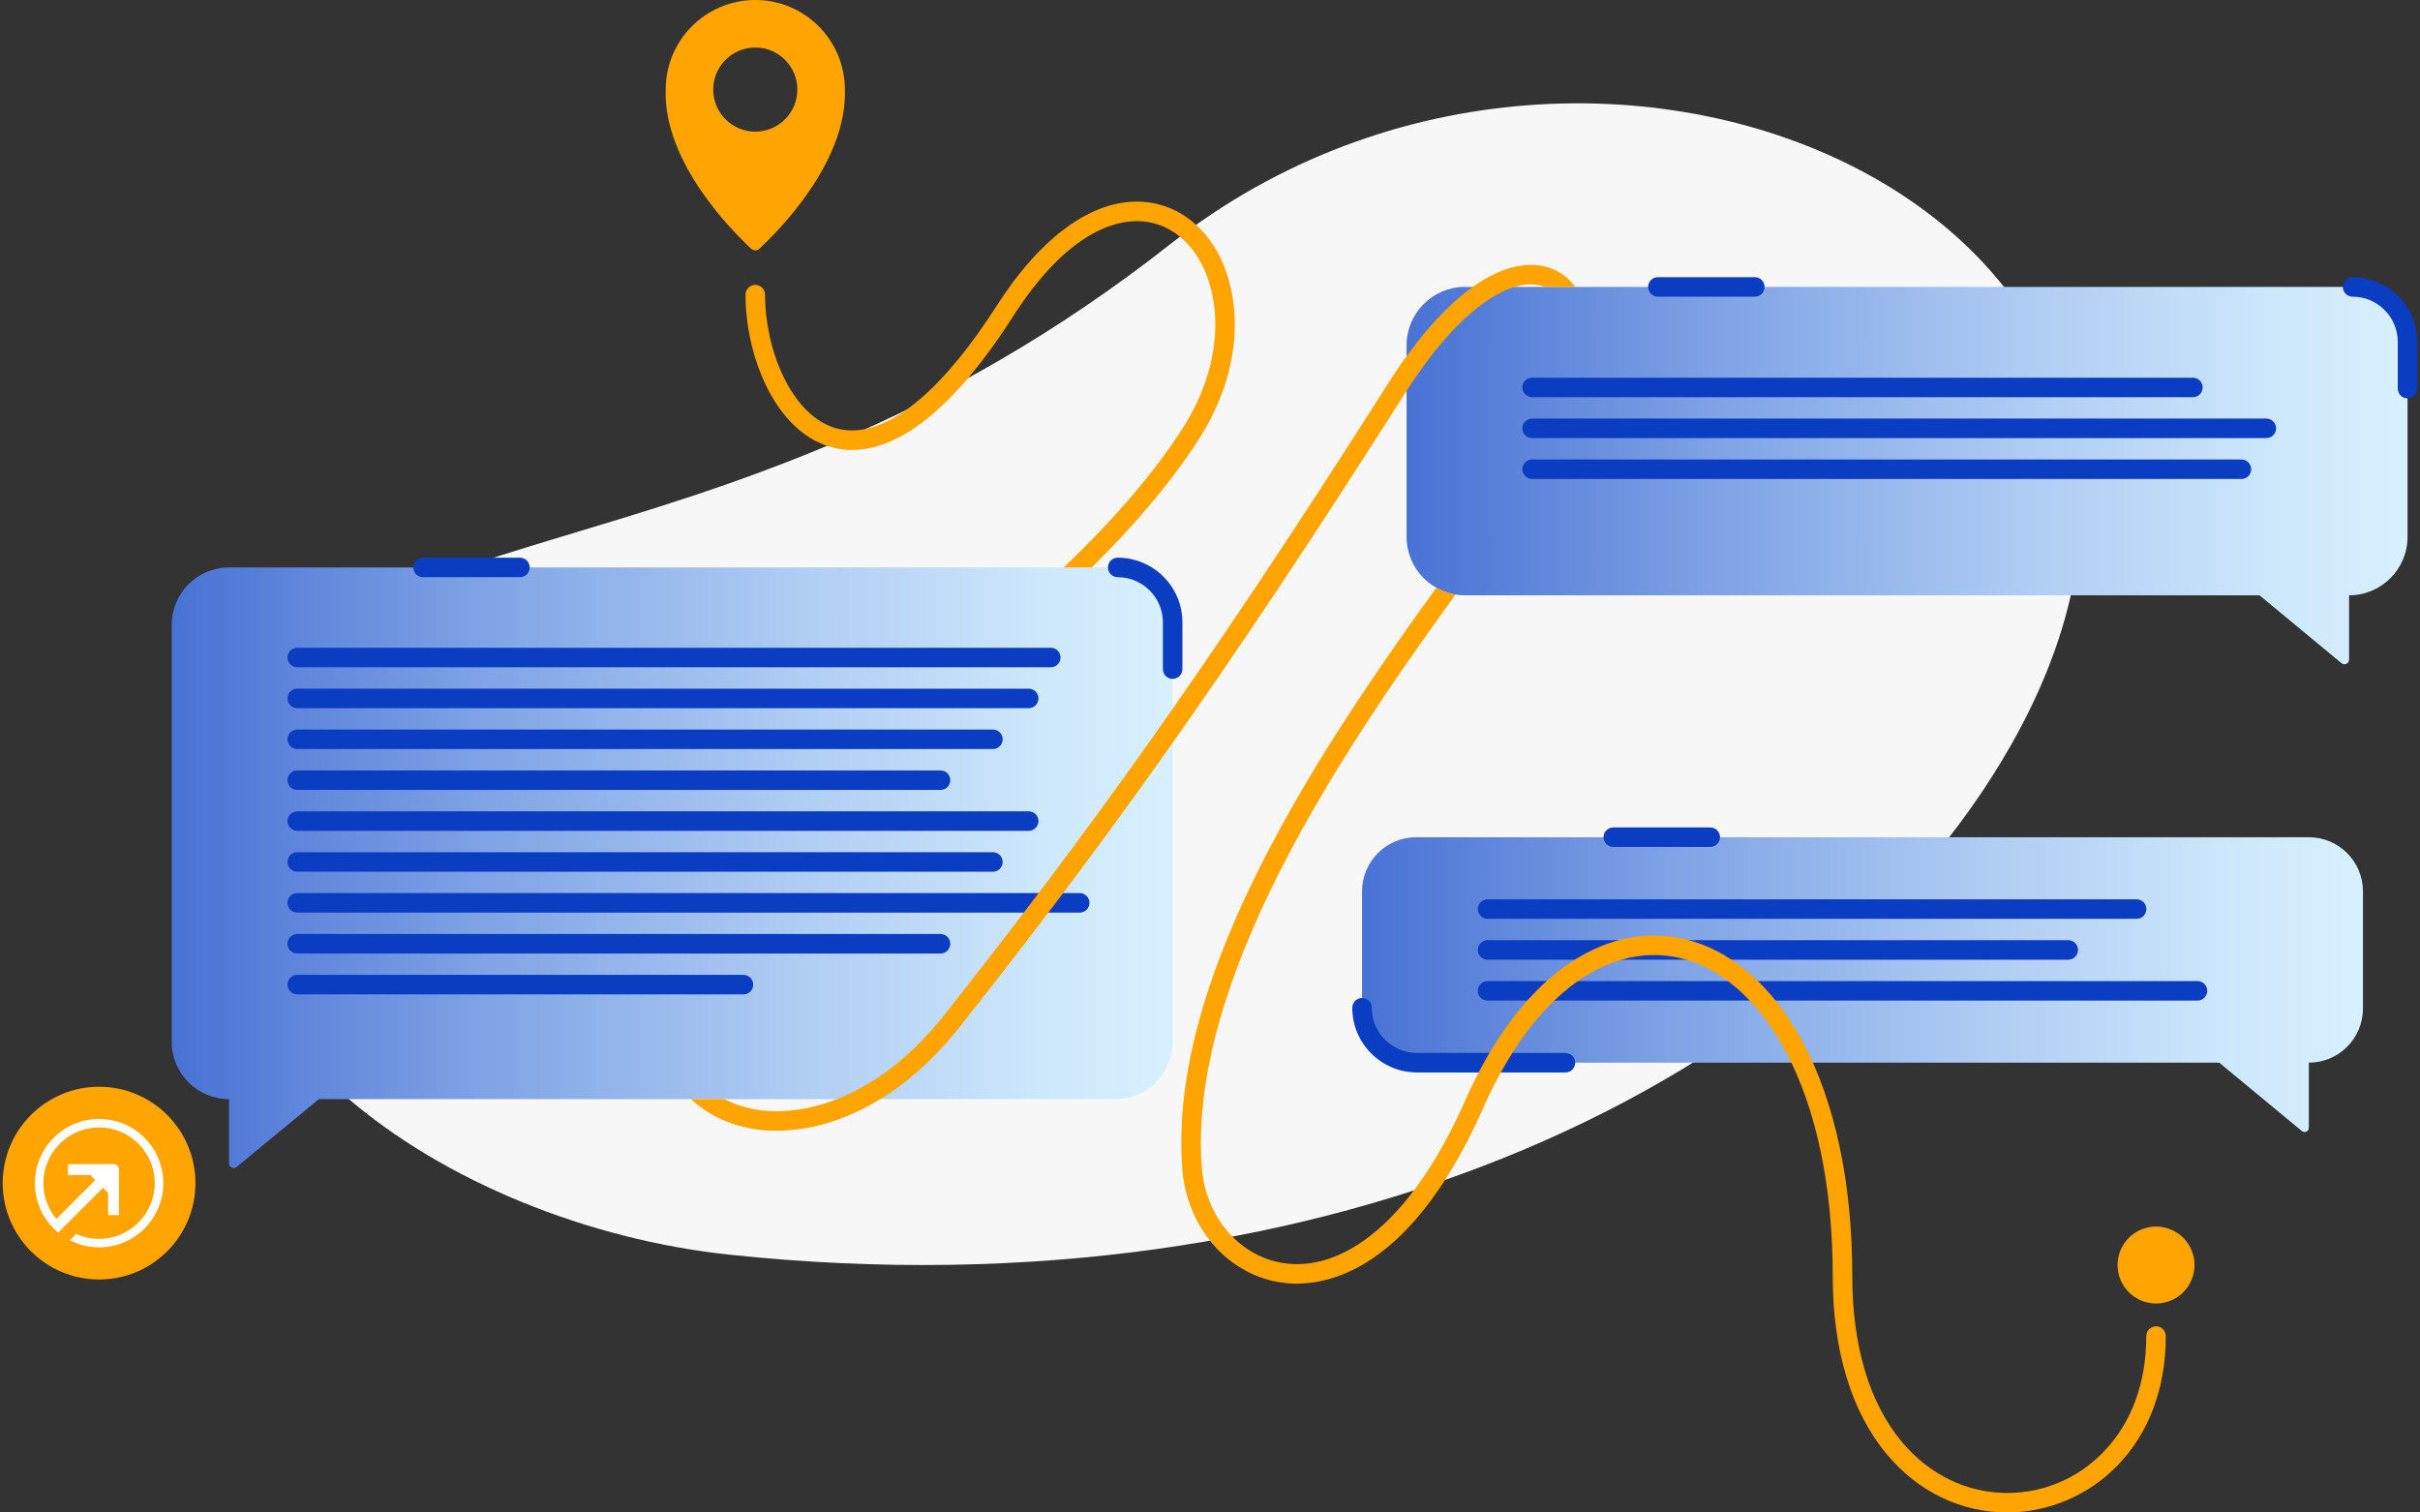
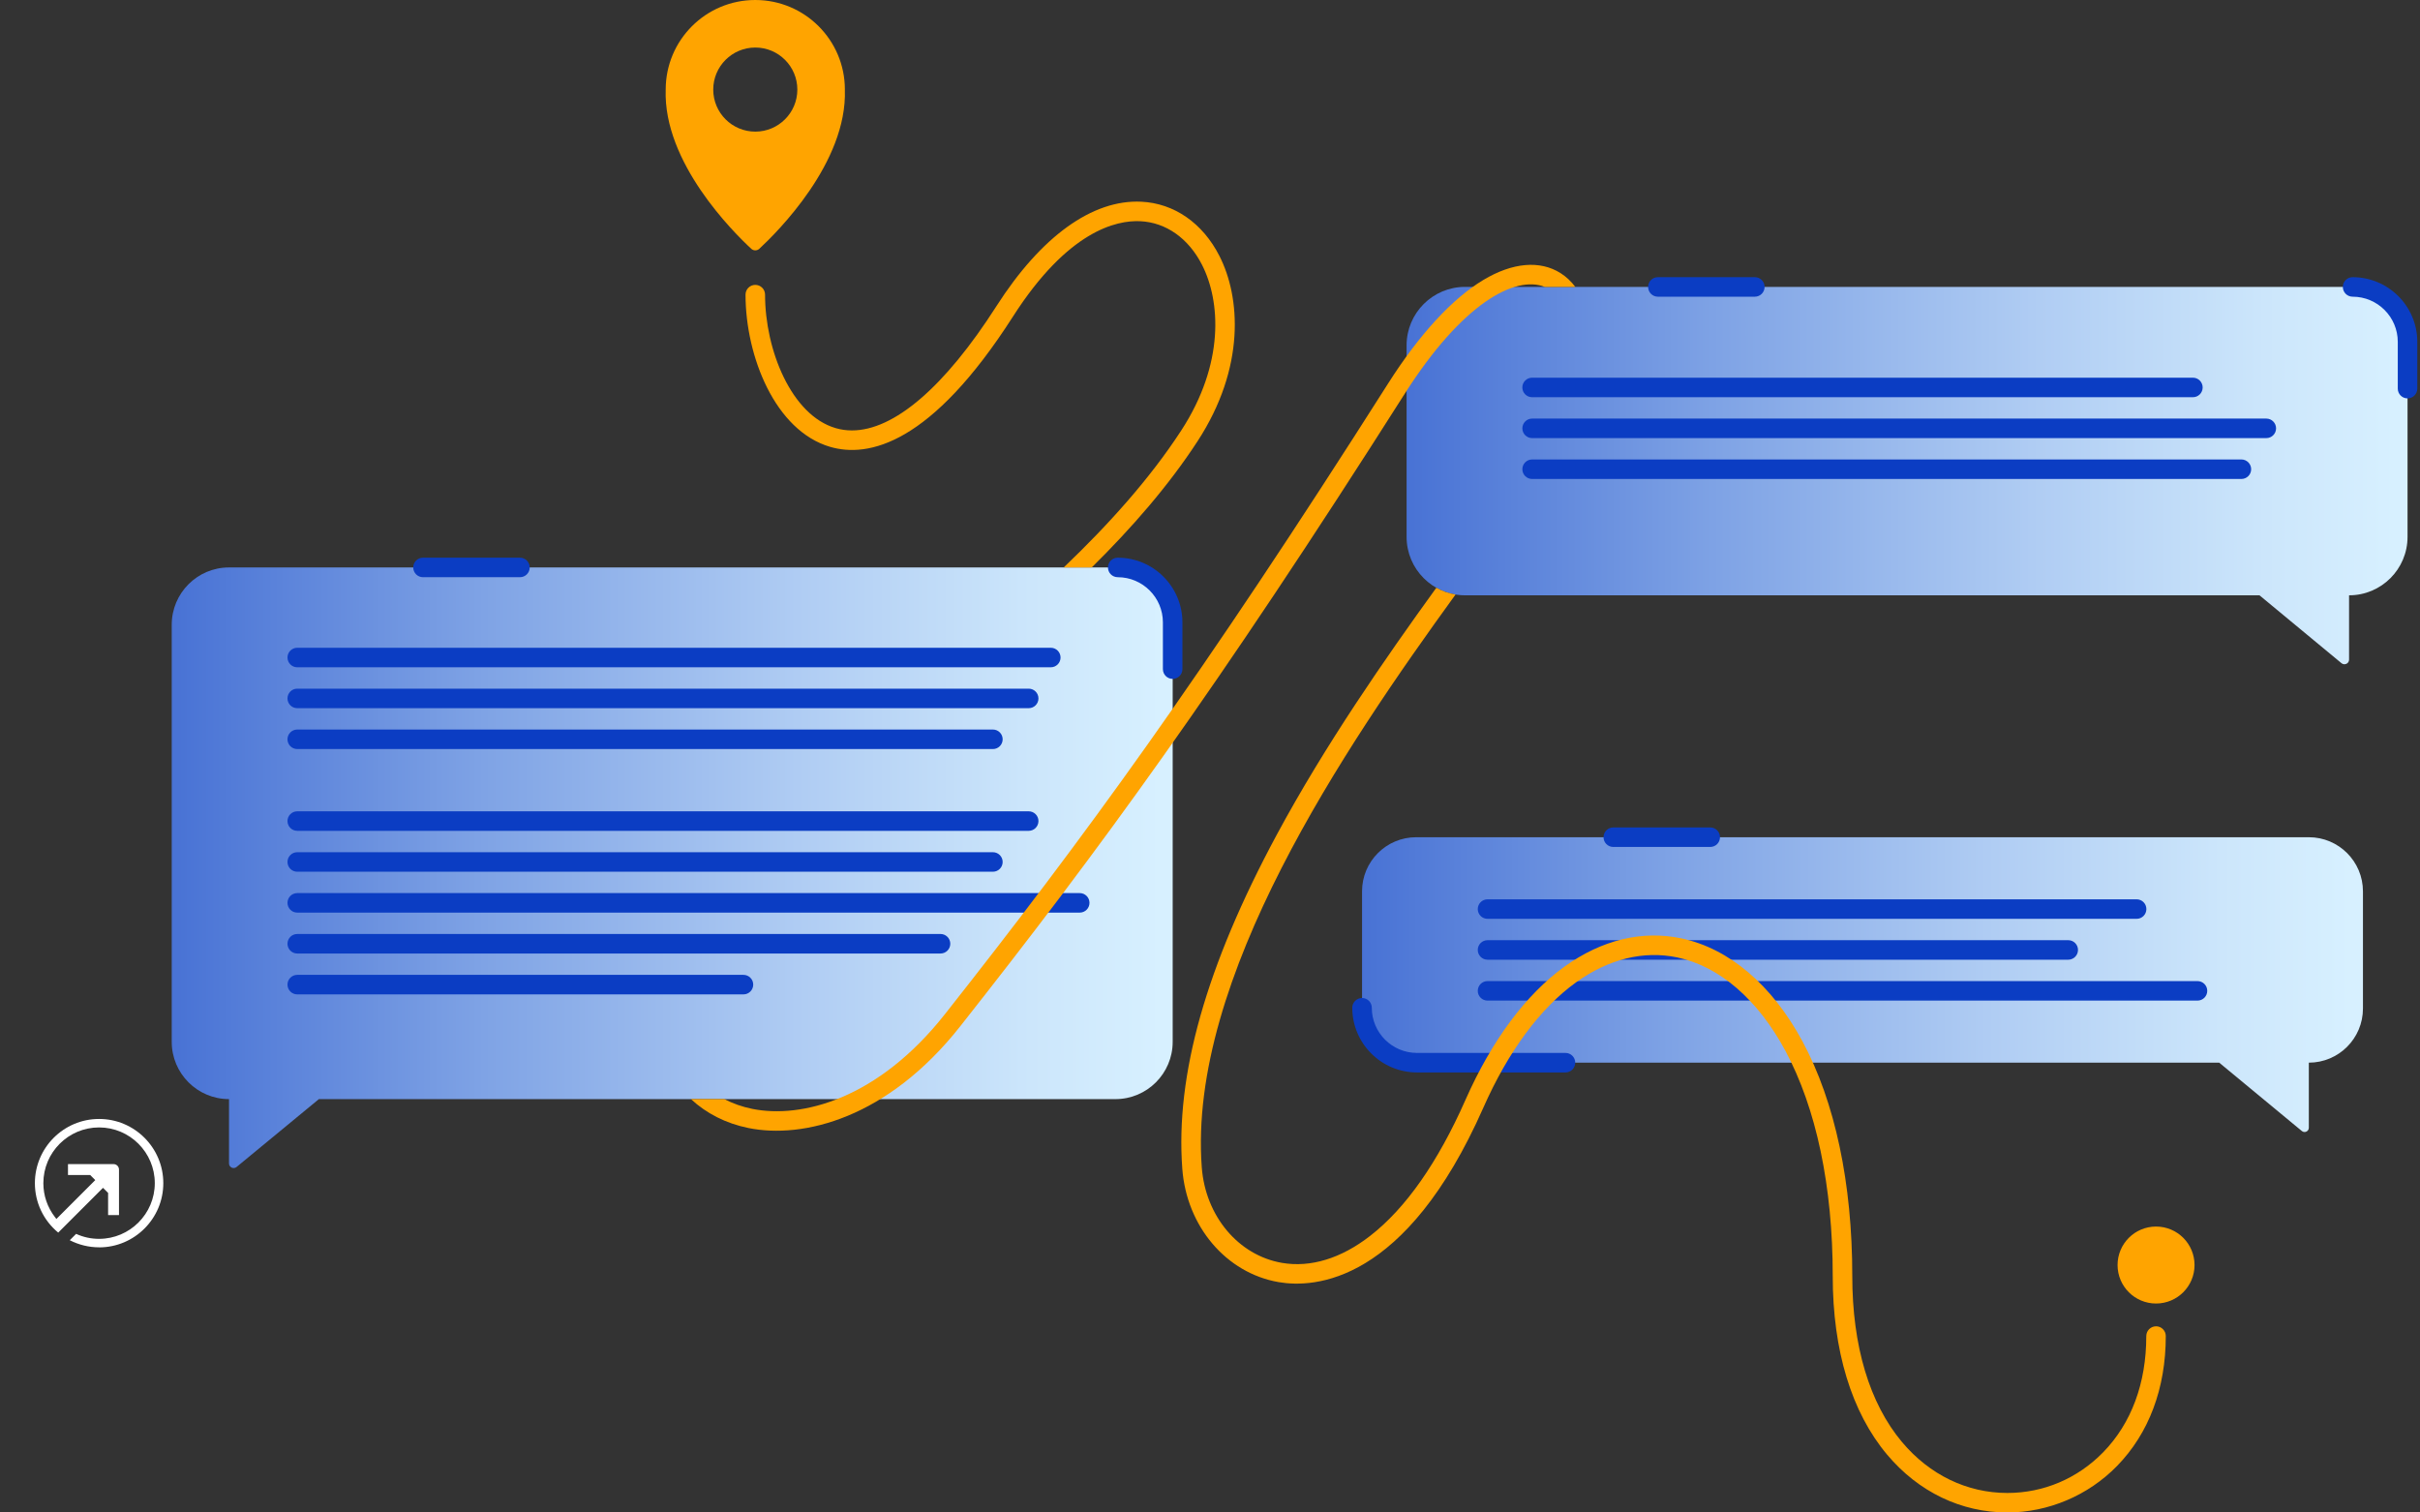
<svg xmlns="http://www.w3.org/2000/svg" width="448" height="280" viewBox="0 0 448 280" fill="none">
  <rect x="0" y="0" width="448" height="280" fill="#333333" stroke="none" />
  <g clip-path="url(#clip0_1076_6303)">
-     <path d="M216.659 45.19C297.294 -18.211 427.021 42.294 372.083 138.286C336.749 200.024 246.292 244.049 135.097 232.28C83.002 226.768 27.879 189.538 43.005 141.507C59.115 90.335 131 112.539 216.659 45.19Z" fill="#F7F7F7" />
    <path d="M206.489 203.471H59.038L43.795 216.039C43.235 216.5 42.395 216.102 42.395 215.379V203.475C36.539 203.475 31.791 198.727 31.791 192.872V115.652C31.791 109.797 36.539 105.049 42.395 105.049H206.489C212.344 105.049 217.092 109.797 217.092 115.652V192.872C217.092 198.727 212.344 203.475 206.489 203.475V203.471Z" fill="url(#paint0_linear_1076_6303)" />
    <path d="M194.526 123.531H55.027C54.028 123.531 53.22 122.722 53.22 121.724C53.22 120.726 54.028 119.917 55.027 119.917H194.526C195.524 119.917 196.333 120.726 196.333 121.724C196.333 122.722 195.524 123.531 194.526 123.531Z" fill="#0B3DC3" />
    <path d="M190.437 131.103H55.027C54.028 131.103 53.22 130.294 53.22 129.296C53.22 128.297 54.028 127.489 55.027 127.489H190.437C191.436 127.489 192.244 128.297 192.244 129.296C192.244 130.294 191.436 131.103 190.437 131.103Z" fill="#0B3DC3" />
    <path d="M183.809 138.67H55.027C54.028 138.67 53.22 137.861 53.22 136.863C53.22 135.864 54.028 135.056 55.027 135.056H183.809C184.808 135.056 185.616 135.864 185.616 136.863C185.616 137.861 184.808 138.67 183.809 138.67Z" fill="#0B3DC3" />
    <path d="M174.114 176.519H55.027C54.028 176.519 53.22 175.71 53.22 174.712C53.22 173.713 54.028 172.905 55.027 172.905H174.114C175.112 172.905 175.921 173.713 175.921 174.712C175.921 175.71 175.112 176.519 174.114 176.519Z" fill="#0B3DC3" />
    <path d="M137.632 184.086H55.027C54.028 184.086 53.22 183.277 53.22 182.279C53.22 181.28 54.028 180.472 55.027 180.472H137.632C138.63 180.472 139.439 181.28 139.439 182.279C139.439 183.277 138.63 184.086 137.632 184.086Z" fill="#0B3DC3" />
-     <path d="M174.114 146.241H55.027C54.028 146.241 53.22 145.433 53.22 144.434C53.22 143.436 54.028 142.627 55.027 142.627H174.114C175.112 142.627 175.921 143.436 175.921 144.434C175.921 145.433 175.112 146.241 174.114 146.241Z" fill="#0B3DC3" />
    <path d="M190.437 153.808H55.027C54.028 153.808 53.22 153 53.22 152.001C53.22 151.003 54.028 150.194 55.027 150.194H190.437C191.436 150.194 192.244 151.003 192.244 152.001C192.244 153 191.436 153.808 190.437 153.808Z" fill="#0B3DC3" />
    <path d="M183.809 161.38H55.027C54.028 161.38 53.22 160.571 53.22 159.573C53.22 158.575 54.028 157.766 55.027 157.766H183.809C184.808 157.766 185.616 158.575 185.616 159.573C185.616 160.571 184.808 161.38 183.809 161.38Z" fill="#0B3DC3" />
    <path d="M199.884 168.947H55.027C54.028 168.947 53.22 168.138 53.22 167.14C53.22 166.142 54.028 165.333 55.027 165.333H199.884C200.882 165.333 201.691 166.142 201.691 167.14C201.691 168.138 200.882 168.947 199.884 168.947Z" fill="#0B3DC3" />
    <path d="M217.087 125.681C216.089 125.681 215.28 124.873 215.28 123.874V115.218C215.28 110.606 211.526 106.856 206.918 106.856C205.919 106.856 205.11 106.048 205.11 105.049C205.11 104.051 205.919 103.242 206.918 103.242C213.523 103.242 218.894 108.614 218.894 115.218V123.874C218.894 124.873 218.086 125.681 217.087 125.681Z" fill="#0B3DC3" />
    <path d="M96.257 106.856H78.307C77.309 106.856 76.5 106.048 76.5 105.049C76.5 104.051 77.309 103.242 78.307 103.242H96.257C97.255 103.242 98.064 104.051 98.064 105.049C98.064 106.048 97.255 106.856 96.257 106.856Z" fill="#0B3DC3" />
    <path d="M427.418 196.73V208.779C427.418 209.443 426.641 209.809 426.13 209.384L410.828 196.726H262.167C256.633 196.726 252.146 192.24 252.146 186.706V165.012C252.146 159.478 256.633 154.992 262.167 154.992H427.418C432.952 154.992 437.439 159.478 437.439 165.012V186.706C437.439 192.24 432.952 196.726 427.418 196.726V196.73Z" fill="url(#paint1_linear_1076_6303)" />
    <path d="M395.54 170.099H275.377C274.379 170.099 273.57 169.29 273.57 168.292C273.57 167.293 274.379 166.485 275.377 166.485H395.54C396.538 166.485 397.347 167.293 397.347 168.292C397.347 169.29 396.538 170.099 395.54 170.099Z" fill="#0B3DC3" />
    <path d="M382.881 177.666H275.377C274.379 177.666 273.57 176.857 273.57 175.859C273.57 174.86 274.379 174.052 275.377 174.052H382.881C383.879 174.052 384.688 174.86 384.688 175.859C384.688 176.857 383.879 177.666 382.881 177.666Z" fill="#0B3DC3" />
    <path d="M406.807 185.237H275.377C274.379 185.237 273.57 184.429 273.57 183.43C273.57 182.432 274.379 181.623 275.377 181.623H406.807C407.806 181.623 408.615 182.432 408.615 183.43C408.615 184.429 407.806 185.237 406.807 185.237Z" fill="#0B3DC3" />
    <path d="M289.807 198.537H262.316C255.711 198.537 250.339 193.166 250.339 186.561C250.339 185.563 251.148 184.754 252.146 184.754C253.144 184.754 253.953 185.563 253.953 186.561C253.953 191.174 257.708 194.923 262.316 194.923H289.807C290.806 194.923 291.614 195.732 291.614 196.73C291.614 197.729 290.806 198.537 289.807 198.537Z" fill="#0B3DC3" />
    <path d="M316.607 156.794H298.658C297.659 156.794 296.851 155.986 296.851 154.987C296.851 153.989 297.659 153.18 298.658 153.18H316.607C317.606 153.18 318.414 153.989 318.414 154.987C318.414 155.986 317.606 156.794 316.607 156.794Z" fill="#0B3DC3" />
    <path d="M156.408 16.584C156.408 7.427 148.985 0 139.823 0C130.66 0 123.237 7.423 123.237 16.584C122.759 30.092 135.793 43.022 139.077 46.057C139.497 46.446 140.143 46.446 140.564 46.057C143.848 43.022 156.887 30.092 156.403 16.584H156.408ZM139.823 24.368C135.522 24.368 132.038 20.881 132.038 16.584C132.038 12.288 135.526 8.8 139.823 8.8C144.119 8.8 147.607 12.288 147.607 16.584C147.607 20.881 144.119 24.368 139.823 24.368Z" fill="#FFA400" />
    <path d="M434.868 110.213V122.112C434.868 122.84 434.023 123.233 433.463 122.772L418.287 110.208H271.216C265.239 110.208 260.392 105.361 260.392 99.384V63.934C260.392 57.957 265.239 53.109 271.216 53.109H434.868C440.845 53.109 445.693 57.957 445.693 63.934V99.384C445.693 105.361 440.845 110.208 434.868 110.208V110.213Z" fill="url(#paint2_linear_1076_6303)" />
    <path d="M405.958 73.534H283.627C282.629 73.534 281.82 72.725 281.82 71.727C281.82 70.728 282.629 69.92 283.627 69.92H405.958C406.957 69.92 407.766 70.728 407.766 71.727C407.766 72.725 406.957 73.534 405.958 73.534Z" fill="#0B3DC3" />
    <path d="M419.549 81.105H283.632C282.634 81.105 281.825 80.297 281.825 79.298C281.825 78.3 282.634 77.491 283.632 77.491H419.549C420.547 77.491 421.356 78.3 421.356 79.298C421.356 80.297 420.547 81.105 419.549 81.105Z" fill="#0B3DC3" />
    <path d="M414.936 88.672H283.632C282.634 88.672 281.825 87.864 281.825 86.865C281.825 85.867 282.634 85.058 283.632 85.058H414.936C415.934 85.058 416.743 85.867 416.743 86.865C416.743 87.864 415.934 88.672 414.936 88.672Z" fill="#0B3DC3" />
    <path d="M445.693 73.751C444.694 73.751 443.886 72.942 443.886 71.944V63.288C443.886 58.675 440.131 54.926 435.523 54.926C434.525 54.926 433.716 54.117 433.716 53.119C433.716 52.12 434.525 51.312 435.523 51.312C442.128 51.312 447.5 56.683 447.5 63.288V71.944C447.5 72.942 446.691 73.751 445.693 73.751Z" fill="#0B3DC3" />
    <path d="M324.862 54.926H306.913C305.914 54.926 305.105 54.117 305.105 53.119C305.105 52.12 305.914 51.312 306.913 51.312H324.862C325.861 51.312 326.669 52.12 326.669 53.119C326.669 54.117 325.861 54.926 324.862 54.926Z" fill="#0B3DC3" />
    <path d="M399.136 241.315C403.071 241.315 406.261 238.126 406.261 234.191C406.261 230.256 403.071 227.067 399.136 227.067C395.202 227.067 392.012 230.256 392.012 234.191C392.012 238.126 395.202 241.315 399.136 241.315Z" fill="#FFA400" />
    <path d="M153.675 82.723C160.754 84.792 172.365 82.289 187.514 58.617C197.665 42.746 206.656 40.731 211.115 40.953C215.859 41.183 220.015 44.12 222.514 49.008C225.947 55.725 226.742 67.313 218.669 79.705C212.818 88.682 205.192 97.152 196.915 105.049H202.106C209.516 97.731 216.32 89.933 221.7 81.675C230.614 67.995 229.629 54.98 225.735 47.363C222.631 41.287 217.363 37.637 211.291 37.343C202.237 36.9 192.723 43.772 184.469 56.67C174.868 71.673 165.507 79.683 157.714 79.683C156.679 79.683 155.667 79.543 154.691 79.253C146.518 76.864 141.63 64.815 141.63 54.546C141.63 53.548 140.821 52.739 139.823 52.739C138.824 52.739 138.016 53.548 138.016 54.546C138.016 65.985 143.505 79.746 153.675 82.723Z" fill="#FFA400" />
    <path d="M285.986 53.119H291.633C290.856 52.084 289.943 51.226 288.913 50.571C285.082 48.145 279.999 48.592 274.596 51.831C268.84 55.283 262.746 61.905 256.981 70.981C222.175 125.763 200.53 155.285 174.909 187.772C162.507 203.493 148.366 207.121 139.267 205.282C137.388 204.903 135.657 204.284 134.09 203.471H127.909C130.742 206.109 134.374 207.979 138.549 208.824C148.701 210.88 164.328 207.022 177.746 190.013C203.444 157.436 225.143 127.832 260.03 72.919C270.729 56.082 280.514 50.932 285.981 53.114L285.986 53.119Z" fill="#FFA400" />
    <path d="M399.136 245.535C398.137 245.535 397.329 246.343 397.329 247.342C397.329 256.07 394.564 263.515 389.327 268.873C384.597 273.716 378.308 276.386 371.613 276.386C364.145 276.386 357.219 273.038 352.114 266.967C346.087 259.793 342.902 249.167 342.902 236.242C342.902 219.021 339.712 203.995 333.681 192.782C328.069 182.355 320.113 175.583 311.276 173.718C304.003 172.182 296.525 173.984 289.654 178.926C282.506 184.068 276.159 192.601 271.298 203.606C266.17 215.208 260.229 223.687 253.637 228.801C248.256 232.98 242.613 234.701 237.318 233.789C229.254 232.397 223.15 225.124 222.477 216.098C219.87 181.239 248.785 138.588 269.454 110.064C268.18 109.856 266.983 109.422 265.899 108.812C256.465 121.855 245.306 137.911 236.338 154.572C223.29 178.818 217.575 199.03 218.872 216.369C219.672 227.049 227.004 235.677 236.704 237.353C243.309 238.492 260.215 237.624 274.6 205.066C279.204 194.648 285.136 186.625 291.764 181.858C297.79 177.526 304.278 175.936 310.526 177.25C318.306 178.89 325.399 185.016 330.495 194.49C336.247 205.179 339.283 219.612 339.283 236.237C339.283 250.025 342.762 261.451 349.344 269.284C355.145 276.192 363.056 279.996 371.608 279.996C379.176 279.996 386.576 276.86 391.912 271.394C397.817 265.345 400.938 257.023 400.938 247.337C400.938 246.339 400.13 245.53 399.131 245.53L399.136 245.535Z" fill="#FFA400" />
-     <path d="M18.341 236.865C28.195 236.865 36.182 228.878 36.182 219.025C36.182 209.172 28.195 201.185 18.341 201.185C8.488 201.185 0.5 209.172 0.5 219.025C0.5 228.878 8.488 236.865 18.341 236.865Z" fill="#FFA400" />
    <path d="M18.341 230.911C16.457 230.911 14.587 230.455 12.915 229.596L14.09 228.422C15.431 229.032 16.864 229.343 18.341 229.343C24.029 229.343 28.655 224.717 28.655 219.03C28.655 213.342 24.029 208.716 18.341 208.716C12.653 208.716 8.027 213.342 8.027 219.03C8.027 221.325 8.772 223.502 10.177 225.323L10.439 225.662L17.636 218.465L16.692 217.521H12.585V215.506H21.02C21.576 215.506 22.028 215.958 22.028 216.513V224.948H20.013V220.841L19.068 219.897L10.778 228.187C8.031 225.915 6.459 222.59 6.459 219.034C6.459 212.479 11.79 207.148 18.346 207.148C24.901 207.148 30.232 212.479 30.232 219.034C30.232 225.589 24.901 230.92 18.346 230.92L18.341 230.911Z" fill="white" />
  </g>
  <defs>
    <linearGradient id="paint0_linear_1076_6303" x1="-26.002" y1="160.643" x2="214.928" y2="160.643" gradientUnits="userSpaceOnUse">
      <stop stop-color="#0B3DC3" />
      <stop offset="0.2" stop-color="#3F6AD2" />
      <stop offset="0.48" stop-color="#7FA3E5" />
      <stop offset="0.72" stop-color="#AFCCF3" />
      <stop offset="0.9" stop-color="#CCE6FB" />
      <stop offset="1" stop-color="#D7F0FF" />
    </linearGradient>
    <linearGradient id="paint1_linear_1076_6303" x1="194.354" y1="182.278" x2="435.284" y2="182.278" gradientUnits="userSpaceOnUse">
      <stop stop-color="#0B3DC3" />
      <stop offset="0.2" stop-color="#3F6AD2" />
      <stop offset="0.48" stop-color="#7FA3E5" />
      <stop offset="0.72" stop-color="#AFCCF3" />
      <stop offset="0.9" stop-color="#CCE6FB" />
      <stop offset="1" stop-color="#D7F0FF" />
    </linearGradient>
    <linearGradient id="paint2_linear_1076_6303" x1="202.603" y1="88.045" x2="443.533" y2="88.045" gradientUnits="userSpaceOnUse">
      <stop stop-color="#0B3DC3" />
      <stop offset="0.2" stop-color="#3F6AD2" />
      <stop offset="0.48" stop-color="#7FA3E5" />
      <stop offset="0.72" stop-color="#AFCCF3" />
      <stop offset="0.9" stop-color="#CCE6FB" />
      <stop offset="1" stop-color="#D7F0FF" />
    </linearGradient>
    <clipPath id="clip0_1076_6303">
      <rect width="447" height="280" fill="white" transform="translate(0.5)" />
    </clipPath>
  </defs>
</svg>